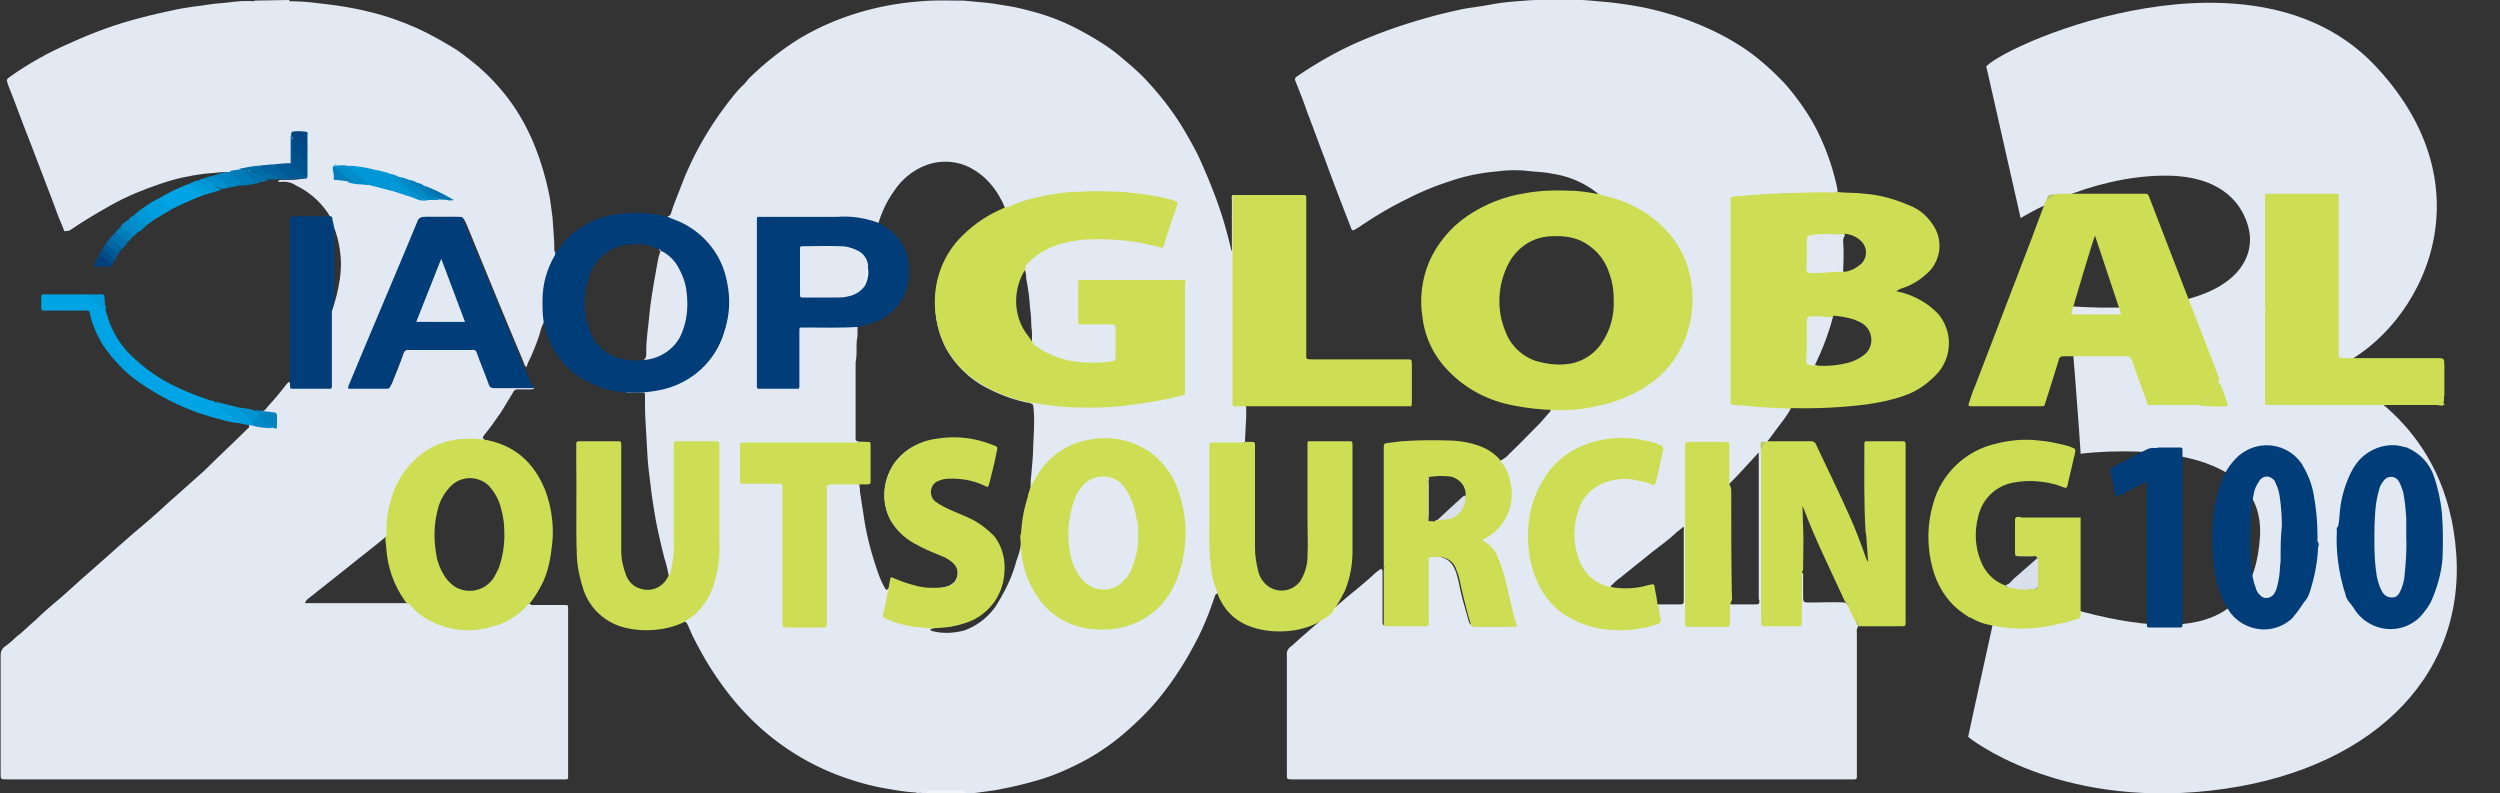
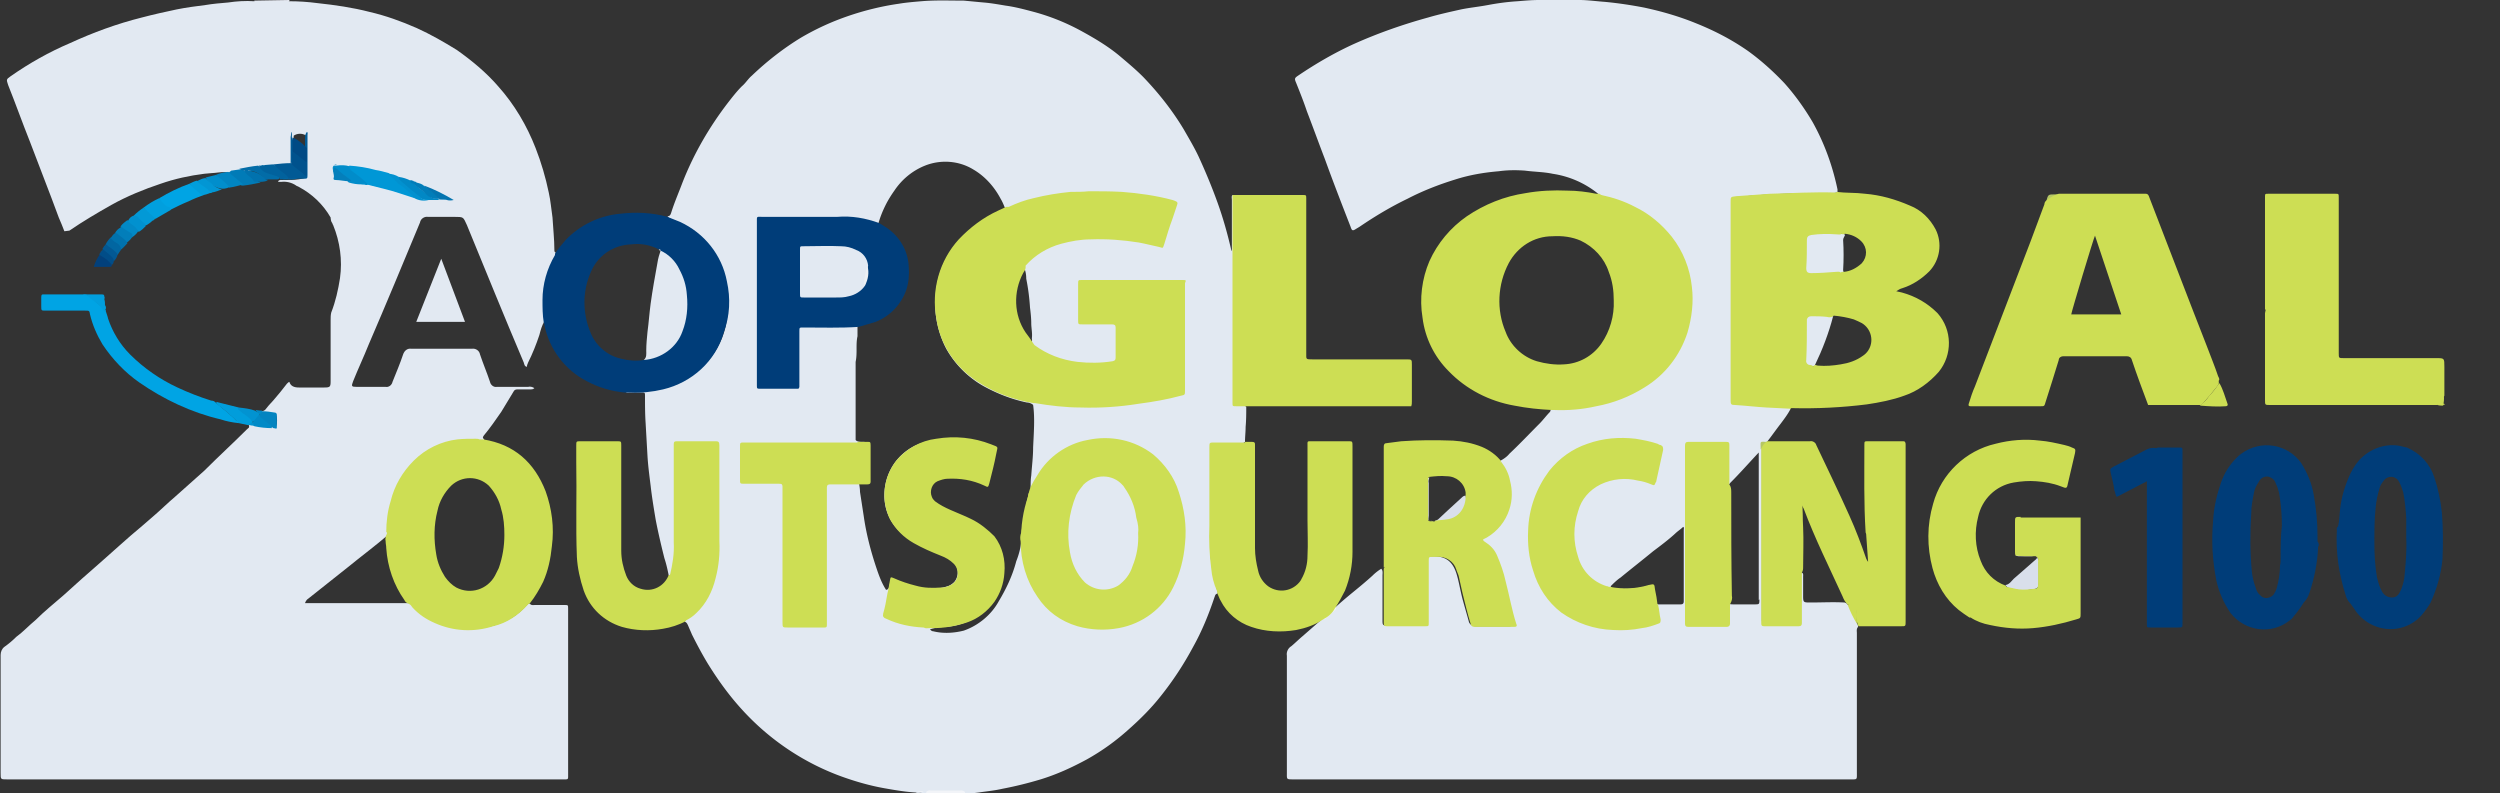
<svg xmlns="http://www.w3.org/2000/svg" version="1.1" id="Layer_1" x="0" y="0" viewBox="0 0 400 126.9" style="enable-background:new 0 0 400 126.9" xml:space="preserve">
  <rect x="0" y="0" width="400" height="126.9" fill="#333333" stroke="none" />
  <style>.st0{fill:#e2e9f2}.st1{fill:#f2f4f8}.st3{fill:#003d79}.st4{fill:#00a4e4}.st6{fill:#019fde}.st9{fill:#026ca7}.st14{fill:#0293d1}.st17{fill:#019edc}.st19{fill:#0289c6}.st23{fill:#025893}.st25{fill:#018ac7}.st26{fill:#d9dfeb}.st28{fill:#cdde54}.st31{fill:#0097d6}.st32{fill:#015a95}.st36{fill:#0188c5}.st39{fill:#017db9}.st40{fill:#047fbb}</style>
  <switch>
    <g>
-       <path class="st0" d="m317.8 10.6 5.5 24.3s10.7-6.8 23.2-6.8 13.5 8.8 13.5 10 .7 12.9-28.9 10.9c1.6 19.6 1.8 23.6 1.8 23.6s29.7-3.9 28.7 13.2-15.6 17.4-41.4 7.9c-4.2 19-5.3 24.2-5.3 24.2s13.9 11.4 38.8 8.6 40.7-17.6 39.3-37.9c-1.4-20.4-16.5-27.5-20.5-29.3 13.6-4.9 27.1-27.8 7.7-48.6-19.3-20.8-58.2-4.2-62.4-.1z" />
      <path class="st0" d="M297.1 99.7c-.2-.5-.4-.9-.6-1.4-.2-.7-.6-1.3-1.1-1.8-.1 0-.2-.1-.3-.1-1.8-.1-3.6 0-5.4 0-1.2 0-1.2 0-1.2-1.2v-2.9c0-.3.1-.7-.4-.7-.2.2-.2.5-.2.8v6.7c0 .6-.2.9-.8.9h-4.4c-.5 0-.8-.2-.8-.8V72.1c0-.6-.2-1.2.7-1.3.1 0 .1-.1.2-.2.7-.9 1.4-1.9 2.1-2.8.6-.8 1.2-1.6 1.6-2.4-.2-.3-.5-.3-.9-.3-2.5-.1-4.9-.2-7.4-.5-.9-.1-1-.2-1-1.1v-31c0-.9.1-1 1-1 4.7-.5 9.5-.6 14.3-.6.5.1.9 0 1.4-.1l.1-.1v-.4c-.8-3.8-2.1-7.4-4-10.8-1.3-2.2-2.8-4.3-4.5-6.2-1.8-1.9-3.8-3.7-5.9-5.2-2.6-1.8-5.3-3.2-8.3-4.4-2.7-1.1-5.5-1.9-8.3-2.5-2.1-.4-4.1-.7-6.2-.9-1.4-.1-2.8-.3-4.1-.3h-6.4c-1.2 0-2.3.1-3.5.2-1.6.1-3.1.3-4.7.6s-2.8.4-4.3.7c-1.8.4-3.6.8-5.3 1.3-4 1.1-8 2.5-11.8 4.2-3.1 1.4-6.2 3.2-9 5.1-.6.4-.6.5-.3 1.2.6 1.5 1.2 3 1.7 4.5 1 2.6 1.9 5.1 2.9 7.7 1.3 3.6 2.7 7.2 4.1 10.8.2.6.3.7.9.3l.5-.3c2.5-1.7 5-3.2 7.7-4.5 2.5-1.3 5.1-2.3 7.7-3.1 2.2-.7 4.5-1.1 6.9-1.3 1.4-.2 2.8-.2 4.2-.1 1.5.2 3 .2 4.4.5 2.7.4 5.2 1.5 7.3 3.2.1.2.2.3.4.3 2.2.5 4.3 1.3 6.3 2.4 3.8 2.2 6.6 5.8 7.6 10.1.7 3 .6 6.1-.3 9-.7 2.6-2.1 4.9-4.1 6.8-2.8 2.5-6.2 4.3-9.9 5-2.4.5-4.9.8-7.3.8-.1 0-.2.1-.3.2 0 .1-.1.3-.1.3-.6.6-1.1 1.3-1.7 1.9-1.6 1.6-3.1 3.2-4.8 4.8-.4.5-1 .9-1.6 1.2-.1 0-.1.1-.1.2.1.2.2.5.4.7 1.5 3 1.6 6.1-.3 9-.7.9-1.5 1.7-2.5 2.3-.6.4-.6.6-.1 1 1.4 1.1 2.4 2.7 2.7 4.4.8 2.7 1.3 5.4 2.1 8 .1.5 0 .8-.6.8h-5.4c-.5 0-1-.3-1.1-.8-.3-1.1-.6-2.1-.9-3.2-.4-1.4-.6-2.8-1-4.2-.6-2.1-1.7-3-3.8-3-1.3 0-1.4.1-1.4 1.3v8.9c0 .8-.1.9-.9.9h-4.9c-.9 0-.9-.1-.9-.9v-7.1c0-.4.1-.8-.2-1.1-.5.3-1 .7-1.4 1.1-1.1 1-2.2 1.9-3.3 2.8s-1.9 1.6-2.8 2.4c-.8.4-1.4 1-1.9 1.7l-3.2 2.8c-.6.5-1.2 1.1-1.8 1.6-.5.3-.8.9-.7 1.5v18.7c0 1.1-.1 1.1 1 1.1H296c1.2 0 1.1.1 1.1-1.1v-22.3c0-.3-.1-.7.2-1 0-.2-.1-.4-.2-.6zm-27.7-3.8v.3c0 .4-.2.5-.5.5h-3.7c-.5-.6-.4-1.4-.5-2.1-.2-1-.2-1.1-1.2-.8-1.6.4-3.2.5-4.8.4-.4 0-.8 0-1-.4.5-.5 1-1 1.6-1.4 1.7-1.4 3.5-2.8 5.2-4.2 1.2-.9 2.4-1.8 3.5-2.8.4-.4.9-.7 1.3-1.1.2.1.1.3.1.5v11.1zm12.1 0c0 .8 0 .8-.8.8h-3.3c-.3 0-.5 0-.8-.1v-19c.1-.2.2-.3.3-.4 1.5-1.5 2.9-3.1 4.5-4.8V96l.1-.1zM199.4 65.1c-.2-.2-.5-.3-.8-.2-1.1-.1-1.1-.1-1.1-1.2V32.1c0-.3 0-.7-.3-.9-.2.2-.1.5-.1.8v8.2c0-.1-.1-.1-.1-.2-.6-2.6-1.3-5.1-2.2-7.6-.9-2.5-1.9-4.9-3-7.3-.7-1.5-1.6-3-2.4-4.4-1.8-3-4-5.8-6.5-8.4-1.2-1.2-2.4-2.2-3.7-3.3-1.9-1.6-4.1-2.9-6.3-4.1-2.4-1.3-4.9-2.3-7.5-3-1.5-.4-3-.8-4.5-1-1.2-.2-2.3-.4-3.5-.5-1.1-.1-2.1-.2-3.2-.3-2.3 0-4.5-.1-6.8.1-1.2.1-2.4.2-3.6.4-2.8.4-5.6 1.1-8.2 2-2.6.9-5 2-7.4 3.4-2.8 1.7-5.5 3.8-7.9 6.1-.6.5-1 1.2-1.6 1.7-.8.8-1.5 1.7-2.2 2.6-3 3.9-5.5 8.2-7.3 12.8-.6 1.6-1.3 3.2-1.8 4.8-.1.3-.2.6-.6.6.3.5.9.5 1.4.8 3.3 1.3 5.9 3.9 7.2 7.2 1.1 2.7 1.4 5.7.9 8.5-.6 4.6-3.7 8.4-7.9 10.2-2.2.9-4.6 1.3-7 1.2-.4 0-.9-.2-1.3.2.2.2.5.1.7.1h1.8c.6 0 .6 0 .6.6 0 1.4 0 2.8.1 4.3.1 1.8.2 3.5.3 5.3.1 1.6.3 3.1.5 4.7.2 1.8.5 3.6.8 5.4.4 2.1.9 4.2 1.4 6.2.3.9.5 1.8.7 2.8.1 0 .2 0 .3-.1.5-1.1.8-2.4.7-3.6V72c0-1 .1-1.1 1-1.1h5c.6 0 .8.2.8.8-.1 6 .2 12-.2 18.1-.1 2.6-1 5.2-2.6 7.3-.7.8-1.5 1.5-2.3 2.1-.1.1-.1.2-.1.3.3.1.4.4.5.6.2.5.4.9.6 1.4.8 1.6 1.6 3.1 2.5 4.6 1.6 2.6 3.4 5.1 5.4 7.3 4.5 5 10.2 8.8 16.5 11 2 .7 4.1 1.3 6.3 1.7 1.7.3 3.4.6 5.1.7.4.2.9-.1 1.2.2h6.5c.8 0 1.6-.1 2.4-.2 1.3-.2 2.5-.3 3.8-.6 2.1-.4 4.1-.9 6.1-1.5 2.6-.8 5-1.9 7.4-3.2 2.5-1.4 4.7-3 6.8-4.9 1.8-1.6 3.5-3.3 5-5.2 2-2.5 3.7-5.1 5.2-7.9 1.4-2.5 2.5-5.2 3.4-7.9.1-.2.1-.5.4-.6s.1-.4 0-.7c-.8-2.6-1.1-5.2-1.1-7.9V71.8c0-.7.2-.8.8-.8h3.6c.4 0 .7 0 1.1-.2l.1-.1c0-.8.1-1.6.1-2.4.1-1.1.1-2.2.1-3.2zm-36.2-21.5c.1-.3.4-.6.6-.9.3.6.4 1.3.4 1.9.3 1.5.5 3 .6 4.6.1.8.2 1.7.2 2.5s.2 1.6.1 2.4c0 .3.1.5-.1.7-1.4-1.2-2.4-2.9-2.7-4.8-.4-2.1-.1-4.4.9-6.4zm2.1 28c0 1.5-.2 3-.3 4.5-.1.6-.1 1.3-.1 1.9.2.3 0 .5 0 .7-.8 2.2-1.3 4.6-1.3 7 0 .3 0 .6-.2.9-.1 1.1-.4 2.2-.8 3.2-.6 2.3-1.6 4.4-2.8 6.4-1.2 2.2-3.3 3.9-5.6 4.7-1.6.4-3.3.5-4.9.1-.2 0-.3-.1-.5-.3.9-.3 1.8-.4 2.6-.4 2.5-.2 4.9-1.3 6.7-3 3.3-3.5 3.4-10-1.3-13.2-1.5-.9-3.2-1.7-4.9-2.4-.8-.3-1.6-.7-2.3-1.2-.8-.5-1.2-1.4-1-2.3.2-.8.9-1.5 1.7-1.6 1.8-.4 3.6-.3 5.3.2.6.1 1.1.3 1.6.6.4.2.6.1.7-.4.4-1.6.8-3.2 1.1-4.8.1-.5-.2-.7-.6-.9-1.5-.6-3.1-1-4.7-1.1-2.3-.2-4.6.1-6.8.9-3.2 1.3-5.3 4.4-5.4 7.9-.1 2.9 1.3 5.5 3.8 7.1 1.4.9 2.9 1.7 4.5 2.2 1 .3 1.9.8 2.6 1.5 1 .8 1.1 2.3.3 3.3-.3.3-.7.6-1.1.7-1.5.5-3 .5-4.5.2-1.3-.3-2.5-.7-3.7-1.2-.8-.3-.8-.3-1 .5-.1.4-.1.8-.4 1s-.3-.1-.4-.2c-.6-1-1-2.1-1.4-3.3-.9-2.7-1.6-5.4-2-8.2l-.6-3.9c0-.5-.1-1.1-.2-1.6l.1-.1h.1c1.3-.3 1.3-.3 1.3-1.7v-3.7c0-.8-.1-.9-.9-.9-.3 0-.7 0-1-.2l-.1-.1V57.9c.3-1.4 0-2.8.3-4.1v-1.5c.1-.4.5-.3.8-.4 1.5-.3 2.9-.9 4.1-1.8 1.4-1.1 2.4-2.7 2.7-4.5.4-1.7.2-3.5-.4-5.2-.6-1.6-1.8-3-3.3-3.9-.3-.1-.6-.2-.6-.6.3-1.1.7-2.1 1.2-3.1.4-.8.9-1.6 1.4-2.3 1.2-1.8 2.9-3.2 4.9-4 2.5-1 5.4-.8 7.7.6 1.9 1.1 3.4 2.8 4.4 4.7.3.5.5 1 .7 1.5-.1.4-.5.4-.8.6-2.2.9-4.2 2.2-5.9 3.9a14.2 14.2 0 0 0-4.3 8.6c-.5 3.2.1 6.5 1.6 9.4 1.4 2.5 3.5 4.6 6 6 2.2 1.2 4.5 2.1 6.9 2.6.3 0 .6.1.9.3l.1.1c.3 2.1.1 4.5 0 6.8z" />
      <path class="st1" d="M154.4 126.7v.2h-6.2v-.2c.2-.2.5-.3.8-.2h4.6c.2-.1.5 0 .8.2z" />
      <path d="M46.3 0v.2c-.2.2-.5.3-.8.3h-4c-.3 0-.6 0-.8-.2V.1l5.6-.1z" style="fill:#e5e9f2" />
      <path class="st0" d="M40.7.2h5.6c1.5 0 3 .1 4.5.3 2.8.3 5.6.7 8.3 1.4 2.6.6 5.1 1.5 7.6 2.6 2.2 1 4.3 2.2 6.4 3.5 2.4 1.7 4.7 3.6 6.6 5.8 2.6 2.9 4.6 6.3 6 9.9.9 2.3 1.6 4.7 2.1 7.1.3 1.3.4 2.7.6 4 .1 1.8.3 3.5.3 5.2 0 .2 0 .3.2.4.1.4-.1.7-.2.9-1.4 2.9-1.9 6-1.5 9.2 0 .3.1.6-.1.9-.4.7-.6 1.4-.8 2.2-.5 1.5-1.1 3-1.8 4.4-.1.2-.2.5-.2.7-.4-.1-.4-.4-.5-.7-3.1-7.3-6.1-14.7-9.1-22-.6-1.3-.5-1.3-2-1.3h-4.2c-.6-.1-1.2.3-1.3.9-2.7 6.5-5.4 13-8.2 19.5-.8 2-1.7 3.9-2.5 5.9-.3.8-.3.9.6.9h4.6c.5.1 1-.3 1.1-.8.6-1.5 1.2-2.9 1.7-4.4.2-.6.7-1 1.3-.9h9.7c.6-.1 1.2.3 1.3.9.5 1.5 1.1 2.9 1.6 4.4.1.5.6.9 1.1.8h5c.3-.1.7 0 1 .2-.2.2-.4.2-.6.2h-2.1c-.3 0-.5.1-.6.3-.7 1.1-1.3 2.2-2 3.3-.9 1.3-1.8 2.6-2.8 3.8-.2.3-.2.4.1.6-.1.2-.3.2-.4.2-4.9-.7-9.8 1.7-12.3 6-1.3 2.2-2.1 4.8-2.2 7.3 0 .5-.1.9-.2 1.4 0 .1-.1.2-.1.2-2.2 1.9-4.5 3.6-6.7 5.4-2.1 1.7-4.2 3.3-6.3 5-.2.1-.4.4-.5.7h16.9c.2 0 .3.1.4.2 1.7 2 4.1 3.3 6.7 3.7 3 .5 6.1.1 8.8-1.4 1.1-.6 2-1.4 2.8-2.3.1-.1.3-.2.4-.1.2.3.5.2.8.2h4.7c.6 0 .6 0 .6.6v26.4c0 1 .1.9-.9.9H1.1c-1 0-1 0-1-1v-18.9c0-.5.2-1 .6-1.3.7-.5 1.3-1 1.9-1.6 1.1-.8 2-1.8 3.1-2.7 1.4-1.4 2.9-2.6 4.4-3.9l3-2.7c1-.9 2.2-1.9 3.3-2.9l2.7-2.4c1.2-1.1 2.4-2.1 3.7-3.2.5-.4 1-.9 1.5-1.3 1.3-1.1 2.5-2.3 3.8-3.4l4.6-4.1.1-.1c2.2-2.2 4.5-4.3 6.7-6.5.2-.2.5-.3.3-.6.1-.1.2-.2.3-.2.3 0 .6.1.9.1.9.1 1.7.2 2.6.3.5.1.6-.1.7-.5.1-1.5 0-1.6-1.5-1.7h-.4c-.3-.1-.4-.1-.4-.1-.1 0-.1-.1-.1-.2.2 0 .3-.1.5-.2.4-.5.8-1 1.3-1.5.8-.9 1.5-1.8 2.2-2.7.1-.1.3-.3.4-.3.2.7.8.9 1.5.9h4.1c.9 0 1-.1 1-1v-9.8c0-.4 0-.8.1-1.2.7-1.8 1.1-3.6 1.4-5.5.4-2.9 0-5.8-1.1-8.5-.1-.1-.1-.3-.2-.4s-.2-.5-.2-.8c-1.2-2.1-3-3.8-5.1-4.9-.1-.1-.3-.1-.4-.2-.7-.5-1.6-.7-2.4-.6h-.5c0-.2.2-.3.4-.3h.7c.7 0 1.4 0 2.1-.1 1.4-.2 1.4-.2 1.4-1.7v-4.5c0-.3 0-.6-.1-.8-.6-.4-1.4-.4-2 0-.1 1.1-.2 2.3-.1 3.5.1.4 0 .8-.2 1.2-.9.3-1.8.4-2.7.4-.5 0-1 .2-1.5.1-.2 0-.4 0-.6.1-.2 0-.3.1-.5.1-1 .1-1.9.3-2.8.5-.5 0-1 .4-1.5.1-.7-.2-1.5-.2-2.2-.1-.7.1-1.4.1-2.2.2-2.4.3-4.7.8-7 1.6-2.7.9-5.4 2-7.9 3.4-2.3 1.3-4.5 2.6-6.7 4.1l-.8.1c-.3-.8-.6-1.5-.9-2.2-1.5-4.1-3.1-8.1-4.6-12.1-1.2-3-2.3-6.1-3.5-9.1-.3-.9-.3-.9.4-1.4 3-2.1 6.2-3.9 9.5-5.3 3.7-1.7 7.5-3.1 11.5-4.1 1.9-.5 3.7-.9 5.6-1.3 1.5-.3 3-.5 4.6-.7 1.2-.2 2.4-.3 3.6-.4 1.3-.2 2.8-.3 4.2-.2z" />
-       <path class="st3" d="M85.4 62.1H79c-.4 0-.7-.2-.8-.6-.6-1.7-1.3-3.3-1.9-5-.1-.4-.4-.6-.8-.5H65.3c-.4-.1-.8.2-.8.6-.6 1.7-1.3 3.4-2 5.1-.1.3-.2.5-.6.5h-6.1s-.1 0-.1-.1c0-.3.1-.5.2-.7 3.6-8.7 7.3-17.3 10.9-26 .1-.4.5-.7 1-.7h5.4c.8 0 .7-.1 1 .7l9 21.8c.2.6.5 1.2.8 1.8l1 2.5c.2.1.3.3.4.6zM53.1 49.7V61.9c0 .1-.1.3-.2.3H47c-.6 0-.6 0-.6-.6v-26c0-1.1-.1-.9 1-1h5.5c.4.1.2.4.3.6.2.7.3 1.4.3 2.1v10.3c-.1.7-.2 1.4-.4 2.1z" />
      <path class="st4" d="M38.2 67.7c-1-.1-2-.3-2.9-.6-4.7-1.1-9.1-3.2-13-5.9-2.3-1.6-4.3-3.7-5.9-6.1-.9-1.5-1.6-3.1-2-4.8-.1-.6-.1-.6-.8-.6H7.3c-.7 0-.7 0-.7-.7v-1.4c0-.5.1-.5.4-.5H13.3c.6 0 1.1.2 1.5.7.7.6 1.4 1.2 2.1 1.9.1.4.3.8.4 1.3.7 2.1 1.9 4.1 3.5 5.7 2.2 2.2 4.8 4 7.6 5.3 1.7.8 3.5 1.5 5.4 2.1.3 0 .5.1.7.3 1.1 1 2.3 1.8 3.3 2.9.3 0 .5.1.4.4zM32.6 31.2c-.8.3-1.6.6-2.4 1-1 .4-2 .9-3 1.4-.1-.3-.4-.3-.6-.4-.6-.3-1-.8-1.1-1.5 1.5-.9 3.1-1.7 4.8-2.3.8.5 1.6 1.1 2.3 1.8z" />
      <path d="M38.2 67.7c-1-1-2.1-2-3.2-2.8-.2-.2-.4-.3-.4-.6l3.6.9c.1.4.5.7.9.9.5.3 1 .7 1.3 1.3v.2c-.1.2-.3.3-.5.4h-.3c-.5-.1-.9-.2-1.4-.3z" style="fill:#019ddb" />
      <path class="st6" d="M25.5 31.7c.2.4.5.7.8 1 .2.2.4.4.7.4.3 0 .3.2.3.5L24.9 35c-.8-.3-1.5-.9-1.9-1.8.8-.6 1.6-1.1 2.5-1.5z" />
      <path d="m37 27.3 1.4-.2c.3.1.6 0 .8.3.7.8 1.5 1.4 2.5 1.8-.9.2-1.9.4-2.8.5-.2 0-.4 0-.5-.2-.5-.5-1-.9-1.6-1.3-.2-.1-.3-.3-.3-.5l.5-.4z" style="fill:#017bb7" />
      <path d="m36.5 27.5 2.4 2c-.7.2-1.4.4-2.1.5 0 0-.1.1-.1 0-.8-.6-1.6-1.2-2.2-2 .6-.3 1.3-.4 2-.5z" style="fill:#0185c2" />
      <path class="st9" d="M39.1 27.3c-.3 0-.6-.1-.8-.3 1-.2 2-.4 3-.5.8.7 1.8 1.2 2.9 1.4.3.1.7.2.5.7l-.3.1h-1.5c-.4.2-.7-.1-.9-.4-.6-.6-1.4-1-2.3-1-.1.2-.4.1-.6 0z" />
      <path d="M23 33.2c.6.6 1.2 1.2 1.9 1.8-.1 0-.1.1-.2.1-.1.1-.2.1-.3.2-.3.3-.7.6-1.1.8-.7-.5-1.2-1.2-1.9-1.6.5-.5 1-.9 1.6-1.3z" style="fill:#0299d6" />
      <path d="M34.5 28c.6.4 1.2.9 1.7 1.4.2.2.4.4.6.5-.4.2-.8.3-1.2.3-1.1-.1-2.2-.8-2.7-1.8.5-.1 1.1-.3 1.6-.4z" style="fill:#018ecc" />
      <path d="M16.9 49.7c-.1.1-.2.2-.3 0-.6-1-1.7-1.5-2.5-2.3-.2-.3-.6 0-.8-.3h3c.4 0 .4.2.4.5v.3c.1.3.1.7.1 1 .1.2 0 .5.1.7.1 0 .1 0 0 .1z" style="fill:#019edd" />
      <path d="M32.9 28.5c.4.4.7.7 1.1 1 .4.4 1 .7 1.5.8-.5.2-1 .4-1.6.5-.1.1-.3.1-.5.1-.7-.6-1.6-.9-2-1.9l.3-.1.2-.1c.4-.2.7-.3 1-.3z" style="fill:#0296d4" />
      <path class="st14" d="M40.4 67.5c-.4-.6-1-1-1.6-1.4-.2-.2-.5-.4-.7-.6-.1-.1 0-.2.1-.3.9.1 1.8.2 2.6.5.2.2.6.2.7.5v.2c-.3.4-.5 1-1.1 1.1z" />
      <path d="M21.4 34.5c.3 0 .7.1.8.4l.6.6c.3.1.5.4.5.7-.3.3-.7.7-1.1.9-.5-.4-1-.8-1.5-1.3-.2-.1-.3-.3-.2-.5.2-.4.5-.7.9-.8z" style="fill:#0191cf" />
      <path d="M18.4 37.3c.2-.4.5-.7.9-.9l.1-.2c.8 0 1.2.7 1.8 1.1.3.2 0 .5-.1.7-.2.3-.5.6-.8.8-.7-.4-1.3-1-1.9-1.5z" style="fill:#027eba" />
      <path class="st17" d="M31.5 28.9c.3.5.8.7 1.2 1 .2.2.5.3.7.6s.4.1.6.2c-.4.2-.9.4-1.4.5-.4.1-.6-.3-.9-.5-.5-.4-1-.8-1.4-1.3.4-.2.8-.4 1.2-.5z" />
      <path d="M39.1 27.3c.4 0 .8 0 1.2.1.9.2 1.6.6 2.2 1.3.1.1.2.2.4.2-.4.1-.8.2-1.3.2-.3-.1-.8.1-1-.1-.3-.7-1.2-.9-1.5-1.7z" style="fill:#0172ae" />
      <path class="st19" d="M21.1 38c.1-.3.2-.6-.3-.8-.5-.3-1-.6-1.5-1 .3-.4.7-.7 1.1-1 .2.5.8.7 1.2 1.1.2.2.4.4.5.7-.2.4-.6.7-1 1z" />
      <path d="M17.9 42.4c0 .3-.2.3-.4.3H15c.2-.7.5-1.3.9-1.9.9.2 1.6.8 2 1.6z" style="fill:#02407b" />
      <path d="M16.9 39.1c.2-.4.5-.8.8-1.1.6.2 1.2.7 1.6 1.2.2.2.2.5.1.7l-.6.9c-.7-.5-1.3-1.1-1.9-1.7z" style="fill:#0266a1" />
      <path d="M19.4 39.9c-.1-.4-.3-.8-.7-1-.4-.2-.7-.5-1-.8.2-.3.4-.6.7-.8.1 0 .3 0 .4.1.5.5 1.2.8 1.6 1.5-.3.3-.6.7-1 1z" style="fill:#0172ad" />
      <path class="st23" d="M16.9 39.1c.6.4 1.2.8 1.7 1.3.1.1.2.2.2.4-.1.4-.3.7-.6 1-.4-.5-.8-.9-1.3-1.3-.2-.2-.4-.4-.5-.7.1-.2.3-.5.5-.7z" />
      <path d="M16.5 39.9c.5.4 1 .8 1.4 1.2.2.2.3.4.3.7 0 .2-.1.4-.3.6-.5-.7-1.2-1.2-2-1.6 0-.2.1-.4.3-.5.1-.1.1-.2.2-.3-.1 0 .1 0 .1-.1z" style="fill:#014d88" />
      <path class="st25" d="M41.5 66.3c-.1-.3-.5-.4-.6-.7l.8.1c.1 0 .2 0 .3.1 0 .4-.2.5-.5.5z" />
      <path class="st1" d="M146.6 126.6c.4.1.9-.2 1.2.2-.4-.2-.8 0-1.2-.2z" />
      <path class="st4" d="M16.9 49.5c-.2-.2-.1-.5-.1-.7.1.2.2.5.1.7z" />
      <path class="st6" d="M24.4 35.3c0-.2.2-.2.3-.2-.1.1-.2.2-.3.2z" />
-       <path class="st4" d="M16.7 47.8c-.1-.1-.1-.2 0-.3v.3z" />
+       <path class="st4" d="M16.7 47.8c-.1-.1-.1-.2 0-.3v.3" />
      <path class="st23" d="M16.3 40.1c0 .1-.1.2-.2.3 0-.2.1-.3.2-.3z" />
      <path class="st14" d="M42 65.8c-.1 0-.2 0-.3-.1l.3.1z" />
      <path class="st6" d="m24.7 35.1.2-.1s-.1.1-.2.1z" />
      <path class="st17" d="m32 28.8-.2.1c.1-.1.1-.1.2-.1z" />
      <path class="st19" d="m19.4 36.2-.1.2c0-.2 0-.2.1-.2z" />
      <path class="st23" d="M16.4 39.9c0 .1 0 .1-.1.2 0-.1.1-.2.1-.2z" />
      <path class="st3" d="M345.6 71.6h3c.6 0 .6 0 .6.6v27.5c0 .7 0 .7-.7.7h-4.4c-.6 0-.6 0-.6-.6V77l-4.8 2.5c-.3-.3-.2-.7-.4-1-.1-1-.4-2-.6-2.9-.1-.6-.1-.6.4-.9 1.7-.9 3.5-1.8 5.2-2.7.5-.3 1.1-.4 1.7-.3.2-.1.4-.1.6-.1z" />
      <path class="st26" d="M322.5 88.8h3c.4 0 .5.1.5.5.2.2.3.5.2.7v3.2c0 .8-.2 1-1 1.1-1.1.2-2.2.2-3.3-.1-.4 0-.7-.2-1-.5v-.1c.6-.1.9-.6 1.3-1 1-.9 2.1-1.8 3.2-2.8.2-.2.6-.4.5-.7s-.6-.1-.9-.1h-1.9c-.2 0-.4 0-.6-.2z" />
      <path d="M211.8 98.9c.7-.6 1.3-1.2 1.9-1.8 0 .1 0 .2.1.3-.6.6-1.2 1.2-1.9 1.7l-.1-.2z" style="fill:#f5f8f3" />
      <path class="st28" d="M352 64.9c.6-.5 1.1-1 1.5-1.6.6-.6 1.1-1.3 1.6-2 .6 1 .9 2.2 1.3 3.3.1.2 0 .4-.3.4-1.3.1-2.7 0-4.1-.1z" />
      <path d="M329.4 31.1c-.6.5-1.3.9-2 1.1.3-1.1.3-1.1 1.4-1.1h.6z" style="fill:#b6c866" />
      <path d="M390.9 64.9c-.3 0-.6 0-.9-.1.2-.6.6-1.1 1-1.5.1.6 0 1.1-.1 1.6z" style="fill:#cbdd55" />
      <path class="st31" d="M66.3 31.7c-1.6-.5-3.2-1.1-4.9-1.5l-2.8-.7c-.7-.8-1.6-1.3-2.3-2-.3-.3-.7-.5-.4-1 1.4.1 2.8.3 4.2.7.7.1 1.4.3 2.1.5 1.4 1 2.7 2.2 3.9 3.3.1.2.3.4.2.7z" />
      <path class="st32" d="M49.1 21.1c.2.1.1.3.1.5v6.3c0 .7 0 .7-.7.7h-.9c-.4.1-.8.1-1.3.1-.9-.8-2-1.3-2.5-2.4.9-.1 1.8-.2 2.8-.2h.1l2.1 1.8c.1-.7.1-1.4 0-2.1V22c0-.4.1-.6.3-.9z" />
      <path d="M55.9 26.6c0 .5.3.7.6.9.8.6 1.6 1.2 2.3 1.9.2.2-.1.1-.1.2h-.2c-.2-.2-.5 0-.7-.1-.7 0-1.3-.1-2-.3-.7-.7-1.4-1.4-2.2-2-.1-.1-.1.3-.3.3 0-.4-.2-.7.1-1h.4c.8-.1 1.4-.1 2.1.1z" style="fill:#018cca" />
      <path d="M43.8 26.3c.5.5 1 1 1.6 1.4.3.3.7.5.8.9-.2.2-.5 0-.8.1h-.6c0-.3-.2-.4-.5-.5-.4-.1-.9-.3-1.3-.4-.7-.2-1.3-.6-1.6-1.3h.5c.1-.1.3 0 .5-.1.3 0 .9-.1 1.4-.1z" style="fill:#01629d" />
      <path d="M41.5 66.3c.2-.1.4-.3.5-.5.6 0 1.3.1 1.9.2.3 0 .4.2.4.4v1.7c0 .6 0 .5-.5.4-.1 0-.1 0-.2-.1-.5-.5-1.1-.9-1.7-1.4-.3-.1-.6-.3-.4-.7z" style="fill:#0384c0" />
      <path class="st36" d="M63.8 28.3c.7.1 1.3.3 1.9.6 1 1 2.1 1.7 3.2 2.6.3.3.7.2 1.1.3.1 0 .1 0 .2.1v.1h-1.6c-1.3.1-2-.8-2.9-1.5-.6-.5-1.2-1-1.8-1.6-.1-.2-.5-.4-.1-.6z" />
      <path d="M63.8 28.3c-.1.4.3.6.5.8 1 .9 2 1.7 3 2.5.2.2.4.3.6.3.2 0 .5-.1.7.1-.8.2-1.6.1-2.3-.3-.7-.8-1.5-1.6-2.4-2.2-.1 0-.2-.1-.2-.1-.4-.6-1.1-1-1.6-1.6.6 0 1.2.2 1.7.5z" style="fill:#0291cf" />
-       <path d="M49.1 21.1v2.6h-.2c-.8-.6-1.5-1.2-2.2-1.8v-.8c.8-.2 1.6-.1 2.4 0z" style="fill:#054580" />
      <path class="st39" d="M70.2 31.8c-.8.1-1.6-.2-2.1-.8-.6-.6-1.3-1-2-1.6-.2-.1-.6-.2-.4-.6l.3.1.2.1.3.1c.1 0 .1 0 .1.1.4.1.9.2 1.2.5.7.4 1.3.9 1.9 1.4.2.2.6.3.5.7z" />
      <path class="st40" d="M53.3 27.3c.2-.1 0-.4.2-.5.2.1.4.2.5.3.6.6 1.3 1.1 2 1.6.3.2.1.3-.1.3-.8 0-1.5-.2-2.2-.2-.3 0-.4-.1-.3-.4s-.1-.7-.1-1.1z" />
      <path class="st25" d="M41.5 66.3c0 .3.2.5.4.6.5.3.8.7 1.3 1 .2.1.3.3.3.6-.9 0-1.9-.1-2.8-.3-.2-.2-.5-.2-.3-.6l1.1-1.3z" />
      <path d="M70.2 31.8c-.5-.6-1.1-1.1-1.7-1.5-.2-.2-.5-.4-.6-.6 1.6.6 3.2 1.4 4.7 2.3-.4.1-.8.1-1.1 0-.5-.2-.9 0-1.3-.2z" style="fill:#0474af" />
      <path class="st32" d="M46.7 21.1v.9c.4.7.2 1.4.2 2.2v1.2c0 .4 0 .6-.4.7v-4.2c.1-.3 0-.6.2-.8z" />
      <path class="st9" d="M45.3 28.7c.2-.2.5-.1.8-.1h1.5c-.8.1-1.5.1-2.3.1z" />
      <path class="st14" d="M40.4 67.5c0 .3.2.4.3.6-.3 0-.5 0-.8-.1.1-.2.3-.4.5-.5z" />
      <path class="st39" d="M70.2 31.8c.4.1.8-.1 1.2.1h-1.2v-.1z" />
      <path class="st31" d="M57.9 29.4c.2 0 .5-.1.7.1-.3 0-.5 0-.7-.1z" />
      <path class="st9" d="M42.2 26.5c-.1.1-.3.1-.5.1.2-.2.4-.2.5-.1z" />
      <path class="st40" d="M53.9 26.3c-.1.1-.3.1-.4 0h.4z" />
      <path class="st36" d="m66.2 29-.2-.1c.1 0 .1 0 .2.1zM66.6 29.2c-.1 0-.1 0-.1-.1.1 0 .1 0 .1.1z" />
      <path class="st3" d="m140.7 35.7.8.5c2.3 1.4 3.8 3.8 3.9 6.5.1 1.2 0 2.5-.4 3.7-.8 2.3-2.6 4.2-4.9 5.1-.9.3-1.8.5-2.7.8-3 .2-5.9.1-8.9.1-.6 0-.6 0-.6.6v8.9c0 .1-.1.3-.2.3h-6c-.6 0-.6 0-.6-.6v-26c0-1.1-.1-.9 1-.9h11.8c2.4-.2 4.6.2 6.8 1z" />
      <path d="M164.8 78.6c-.1 1-.3 2.1-.4 3.1-.2 1.7-.6 3.3-.9 5h-.1c-.1-2.5.3-5 1.1-7.3 0-.3.1-.6.3-.8z" style="fill:#cddd5a" />
      <path class="st3" d="M116.3 45c-.8-4.2-3.6-7.7-7.5-9.5-.7-.3-1.3-.5-2-.8-2.5-.7-5.1-.8-7.6-.5-3.3.3-6.4 1.8-8.7 4.2-.6.7-1.2 1.4-1.7 2.2v.2c-1.3 2.2-2 4.7-2 7.2 0 1.2 0 2.4.2 3.6.1.1.1.3.1.4.8 3.9 3.3 7.2 6.8 9 1.9 1 3.9 1.6 6 1.8h.9c1.8.1 3.6-.1 5.3-.5 4.6-1.1 8.4-4.5 9.7-9.1 1-2.7 1.1-5.5.5-8.2zm-10.5-4c-.9 3.9-1.5 7.9-1.9 11.9l-.3 3.9c0 .4-.1.7-.6.8-1.2.2-2.4.1-3.6-.2-2.3-.5-4.2-2.2-5-4.4-1.2-3-1.2-6.4.1-9.4 1.1-2.7 3.6-4.4 6.5-4.5 1.5-.2 3.1.1 4.4.8.1.1.2.1.3.2.1.3.1.6.1.9z" />
      <path class="st0" d="M103 57.6c.5-.4.4-1 .4-1.5 0-1 .1-2 .2-3 .2-1.5.3-3 .5-4.5.3-2.2.7-4.4 1.1-6.6.1-.7.3-1.3.5-1.9 1.3.6 2.4 1.7 3 3 .7 1.3 1.1 2.6 1.2 4.1.2 2 0 4-.7 5.8-.9 2.6-3.4 4.4-6.2 4.6zM105.7 40.1c-.1 0-.2 0-.3-.2.2 0 .3 0 .3.2zM70.6 41.4l3.8 10.1h-7.8l4-10.1z" />
      <path class="st28" d="M295.6 96.7h1c.3 0 .5.2.5.5v2.6c-.6-1-1.1-2-1.5-3.1z" />
      <path d="M282.6 70.7c-.2.5-.5.9-.9 1.2v-.3c0-.9-.2-1 .9-.9z" style="fill:#b6c764" />
      <path class="st0" d="M294.6 43.8c-1.7.2-3.4.3-5.1.3-.7 0-.7 0-.7-.7v-5.3c0-.7 0-.6.7-.7 1.2-.2 2.5-.1 3.7-.1.5 0 1 .2 1.5.1.2 0 .4 0 .5.2-.1.3-.3.5-.3.8.1 1.6.1 3.2 0 4.8 0 .2.1.3.1.5-.1.1-.3.1-.4.1zM293.3 50.6c-.7 2.7-1.7 5.3-2.9 7.8.1.2.4.1.5.2h-.8c-.3-.1-.7 0-1-.1-.3 0-.4-.2-.4-.5v-6.7c0-.9 0-.9.8-.9 1.4 0 2.6.1 3.8.2z" />
      <path class="st26" d="M228.7 76.4c-.1.3-.2.6-.1.9v5.2c0 .3-.2.7.2.8.4.2.9.1 1.3-.2.5-.5 1-.9 1.5-1.4.8-.7 1.6-1.5 2.4-2.2.1-.1.3-.2.5-.2.3 1.3-.3 2.7-1.5 3.4-.8.5-1.8.7-2.7.7h-.8c-1.1-.1-1.1-.1-1.1-1.2v-5.4s-.1-.3.3-.4z" />
      <path class="st3" d="M370.8 86.6v-.8c0-2.2-.2-4.4-.6-6.6-.3-1.8-1-3.5-2-5.1-2.2-3.1-6.5-3.8-9.6-1.5-.3.2-.5.4-.8.7-1.1 1.1-1.9 2.4-2.4 3.8-.7 2-1.2 4.1-1.3 6.2-.3 3.2-.1 6.4.5 9.5.4 1.9 1.2 3.7 2.3 5.3 2.3 2.9 6.5 3.5 9.4 1.2.3-.2.5-.4.7-.7.6-.7 1.1-1.4 1.6-2.2.4-.4.7-.9.9-1.5.8-2.4 1.3-4.9 1.4-7.4.2-.3.1-.6-.1-.9zm-5.9 2.7c0 .4 0 .8-.1 1.2 0 1.2-.2 2.4-.5 3.5-.1.4-.3.8-.5 1.1-.5.6-1.4.8-2 .3l-.1-.1c-.4-.3-.7-.8-.8-1.3-.3-.8-.5-1.6-.6-2.5-.3-3.1-.3-6.3-.1-9.4 0-1 .2-2.1.4-3.1.1-.7.4-1.3.8-1.9.3-.7 1.2-1.1 1.9-.7.4.2.7.5.8.9.4.8.6 1.6.7 2.5.2 1.4.3 2.9.3 4.3-.2 1.7-.2 3.4-.2 5.2zM390.7 82c-.2-1.9-.6-3.8-1.2-5.6-.7-2.2-2.3-3.9-4.4-4.8l-.5-.1c-2.3-.7-4.8 0-6.6 1.6-.8.7-1.4 1.6-1.9 2.6-.9 1.9-1.5 3.9-1.7 5.9-.1.9-.1 1.8-.3 2.6-.2.2-.3.4-.2.6-.2 3.5.3 7 1.4 10.4.1.5.4 1 .8 1.4l.5.7c.6 1 1.5 1.9 2.6 2.5 2.7 1.5 6.1 1 8.2-1.3.6-.7 1.1-1.4 1.5-2.1 1-2.2 1.7-4.6 1.9-7 .1-2.5.1-4.9-.1-7.4zm-6 10.4c-.1.7-.3 1.4-.6 2.1-.3.6-.6 1.1-1.4 1.1-.7 0-1.3-.4-1.6-1-.4-.7-.6-1.5-.8-2.3-.3-1.8-.4-3.6-.4-5.4 0-1.9 0-3.8.2-5.7.1-1 .3-2 .6-3 .1-.5.4-.9.7-1.3.4-.6 1.3-.8 1.9-.4.2.1.4.3.5.5.3.5.5 1.1.7 1.7.3 1.4.4 2.8.5 4.2v3.2c.1 2.1-.1 4.2-.3 6.3z" />
      <path d="M46.8 24.2V22c.6.2 1.1.6 1.6 1l.7.7v2.2c-.1.1-.2.1-.3.1-.8-.5-1.5-1.1-2-1.8z" style="fill:#004a85" />
      <path d="m46.8 24.2 1.9 1.5c.1.1.2.2.4.2v2.2c-.3.1-.5-.2-.7-.4-.5-.4-.9-.7-1.4-1.1-.2-.2-.4-.3-.4-.6.3-.3.1-.7.1-1s.1-.5.1-.8z" style="fill:#00528d" />
      <path class="st28" d="M304.3 70.6h-5.4c-.6 0-.6 0-.6.6 0 4.7-.1 9.3.2 14 .1.2.1.4.1.5l.3 4.2c-.1-.1-.2-.3-.3-.5-.8-2.3-1.7-4.7-2.7-6.9-1.7-3.8-3.5-7.5-5.3-11.3-.1-.4-.6-.7-1-.6h-6.9c-.4.3-.7.7-.9 1.2V99.7c0 .4.1.5.5.5h5.5c.4 0 .5-.2.5-.5v-8.1c.2-.3.2-.6.2-.9 0-2.1.1-4.2 0-6.3-.1-1.4 0-2.9-.2-4.1 0 .4.1.8.3 1.1 1.8 4.8 4.1 9.4 6.2 14 .2.5.4.9.8 1.3h.1c.1.1.3.2.4.2.7-.1.9.4.9 1-.1.6 0 1.3.2 1.9 0 .2.1.3.2.4h6.8c.7 0 .7 0 .7-.8V71c-.1-.4-.1-.4-.6-.4zM286.5 65.4l.1-.1h.1c4 .1 8-.1 12-.6 2-.3 4.1-.7 6-1.4 2.1-.7 4-2.1 5.5-3.8 2.2-2.7 2.2-6.7-.2-9.4-1.6-1.6-3.5-2.7-5.7-3.3l-.9-.2c.3-.2.6-.4 1-.5 1.6-.5 3.1-1.5 4.3-2.7 1.7-1.8 2.1-4.5 1-6.7-.9-1.7-2.3-3.1-4.1-3.8-2.3-1-4.7-1.7-7.2-1.9-1.5-.2-3-.1-4.6-.3v.1h-.2c-3.4-.1-6.9.1-10.3.2h-.1c-1.8.1-3.7.3-5.5.4-.8.1-.8.1-.8.9v31.8c0 .6.1.7.7.7 1.7.1 3.3.3 5 .4 1.4.1 2.6.1 3.9.2zm2.6-27c0-.5.2-.7.7-.8 1.4-.2 2.7-.2 4.1-.1.3 0 .5.1.8-.1.1.1.1.1.2.1s.2-.1.3-.1c1 .1 1.9.5 2.6 1.2 1 1 1 2.5.1 3.5l-.1.1c-.8.7-1.7 1.2-2.8 1.3h-.3c-.1 0-.1.1-.2.1-.2-.2-.5-.1-.8-.1-1.3.1-2.6.2-3.9.2-.6 0-.8-.2-.8-.8.1-1.4.1-2.9.1-4.5zm0 12.9v-.2c.1-.3.3-.5.7-.5.8 0 1.6 0 2.5.1.3.1.7.1 1-.1l.1-.1c1.1.1 2.2.3 3.2.6.5.2.9.4 1.3.6 1.5.9 2 2.9 1 4.4-.2.3-.5.6-.8.8-1.1.8-2.3 1.2-3.6 1.4-1.2.2-2.4.3-3.6.2-.2 0-.4-.1-.5-.1l-.2.1s0 .1-.1.1c-.1-.1-.3-.2-.5-.2-.4 0-.7-.4-.6-.8.1-2 .1-4.1.1-6.3zM215.8 70.6H210c-.9 0-.8-.1-.8.8v11.9c0 1.9.1 3.7 0 5.6 0 1.3-.3 2.6-1 3.8 0 .1-.1.1-.1.2-1.2 1.7-3.5 2.1-5.2.9-.8-.6-1.4-1.5-1.6-2.5-.3-1.2-.5-2.4-.5-3.6V71.1c0-.3-.1-.4-.5-.4h-1.1v.1h-4.9c-.8 0-.8 0-.8.8v12.5c-.1 2.3 0 4.6.3 6.9.1 1.2.4 2.4.9 3.5l.1.5c.2.4.3.8.5 1.1 1 2 2.8 3.5 4.9 4.2 2.3.8 4.8.9 7.2.5 1.5-.3 3-.8 4.3-1.7.8-.4 1.5-1 1.9-1.8.6-.9 1.1-1.8 1.6-2.8.8-2 1.2-4.1 1.2-6.2V71.5c0-.9 0-.9-.6-.9zM323.3 82.7c-.9 0-.9 0-.9.9v4.7c0 .2 0 .4.1.6.9.1 1.9.1 2.8.1.2 0 .5-.1.7.2 0 .1.1.1.1.2v4.1c0 .4-.1.7-.5.7-.9.1-1.7.2-2.6.1-.7-.1-1.3-.3-2-.4 0-.1 0-.1-.1-.2-1.9-.7-3.3-2.1-4-4-.9-2.2-1-4.7-.4-7 .6-2.8 2.8-5 5.7-5.5 1.2-.2 2.4-.3 3.6-.2 1.3.1 2.6.3 3.9.8 1 .4 1 .4 1.2-.6.4-1.6.7-3.1 1.1-4.7.1-.6.1-.7-.5-.9-.4-.2-.8-.3-1.2-.4-1.3-.3-2.6-.6-3.9-.7-2.4-.3-4.8-.1-7.1.5-4.8 1.1-8.7 4.8-10 9.6-1 3.4-1 6.9-.1 10.3.7 2.6 2.1 5 4.2 6.7.5.4 1.1.8 1.7 1.2h.2c.9.6 2 1 3.1 1.2 2.3.5 4.6.7 6.9.5 2.3-.2 4.6-.7 6.9-1.4.7-.2.7-.2.7-1V82.8h-9.6zM240.9 93c-.3-1.4-.8-2.8-1.4-4.2-.4-.9-1.1-1.6-1.9-2.1-.1-.1-.3-.1-.3-.4l.6-.3c1.7-1 3-2.6 3.6-4.5.5-1.5.5-3.1.1-4.6-.2-1.1-.7-2.1-1.4-3-.1.1-.2.1-.2.2 0-.1.1-.1.1-.2s.1-.1.1-.1c-.8-1-1.9-1.8-3.1-2.3-1.5-.6-3-.9-4.6-1-2.8-.1-5.5-.1-8.3.1-.8.1-1.5.2-2.3.3-.4 0-.5.2-.5.6v19.3c.1-.1.2-.1.2-.2 0 .1-.1.1-.1.2l-.1.2v8.7c0 .4.1.5.5.5h6.1c.6 0 .6 0 .6-.6v-9.8c0-.7 0-.7.7-.7h.7c1.3-.1 2.6.7 3 2 .1.4.3.7.4 1.1l.6 2.7c.4 1.6.8 3.3 1.3 4.9.1.3.2.5.6.5h6.4c.3 0 .5-.1.3-.5-.7-2.2-1.1-4.5-1.7-6.8zm-9.4-9.9c-.6.1-1.2.1-1.8.2-.1 0-.2.1-.2.2l-.2-.1h-.5c-.3 0-.3-.2-.3-.4v-6.4c0-.1.1-.3.2-.3.9-.1 1.8-.2 2.8-.1 1.5 0 2.8 1.1 3 2.6v.4c.1 2.1-1.2 3.7-3 3.9zM197.9 65H225.9h-.1c.1-.3.1-.5.1-.8v-5.8c0-.9 0-.9-.9-.9h-15c-1.1 0-1 0-1-1V31.8c0-.6 0-.6-.6-.6h-11.2V64.5c0 .5 0 .5.7.5zM391 64.9zM391.1 63.3v-4.6c0-1.4 0-1.4-1.3-1.4H375c-.8 0-.8 0-.8-.8V31.6c0-.6 0-.6-.6-.6H363c-.6 0-.6 0-.6.5V35v-.1V49.6s0-.1.1-.1v.1l-.1.5V64c0 .8 0 .8.8.8h26.7c.4-.1.9.1 1.3-.1-.2-.2-.4-.1-.7-.2.1-.3.4-.7.6-1.2zM184.5 72.7c-3-2.3-6.8-3.1-10.5-2.3-3.3.6-6.3 2.7-8 5.6-.4.6-.8 1.3-1.1 1.9l-.2.6c-.6 2.2-.8 4.4-1.3 6.7-.2.5-.2 1-.1 1.4 0 3.2.9 6.3 2.7 8.9 1.5 2.3 3.7 3.9 6.4 4.7 2.1.6 4.4.7 6.6.3 3.8-.7 7-3.1 8.7-6.5 1.1-2.2 1.7-4.6 1.9-7 .3-2.8-.1-5.6-1-8.3-.7-2.3-2.2-4.4-4.1-6zM155.3 83c-1-.5-2.1-.9-3.2-1.4-.9-.4-1.7-.8-2.5-1.4-.2-.2-.4-.4-.5-.7-.4-.9 0-2.1.9-2.5.5-.2 1.1-.4 1.6-.4 2-.1 4 .2 5.9 1.1.6.3.6.3.8-.4.4-1.6.8-3.1 1.1-4.7.2-1.2.5-1-.8-1.5-2.8-1.1-5.8-1.4-8.8-.9-2.5.3-4.8 1.6-6.4 3.5-2.1 2.7-2.5 6.3-1 9.4.9 1.6 2.2 2.9 3.8 3.8 1.4.8 2.8 1.4 4.3 2 .8.3 1.5.7 2.1 1.3.2.2.4.5.5.8.4 1.1-.1 2.3-1.2 2.7-.4.2-.8.3-1.3.3-1.4.1-2.7.1-4.1-.3-1.2-.3-2.4-.7-3.5-1.2-.5-.2-.5-.2-.6.3l-.3 1.7-.1.4c-.2 1.2-.4 2.3-.7 3.3v.1c-.1.3.1.6.5.7 1.9.9 3.9 1.3 5.9 1.4h.1c.3.2.6.1.9.1h.5c1.9 0 3.7-.3 5.5-.9 1.8-.6 3.3-1.8 4.4-3.3.9-1.3 1.5-2.9 1.6-4.6.2-2.1-.3-4.2-1.6-5.9-1-1-2.3-2.1-3.8-2.8zM189.1 44.8h-16c-.6 0-.6 0-.6.7v5.7c0 .7 0 .7.7.7h4.7c.4 0 .6.1.6.5v4.8c0 .4-.1.5-.5.6-1.9.3-3.8.3-5.6.1-2.5-.3-4.9-1.2-6.9-2.7l-.2-.3c-.4-.6-.8-1.2-1.2-1.7-1.9-2.8-2-6.5-.4-9.5.2-.3.4-.6.4-.9V42.5c1.5-1.7 3.5-2.9 5.7-3.5 1.5-.4 3.1-.7 4.7-.7 2.6-.1 5.2.1 7.7.5 1.1.2 2.2.5 3.2.7.8.2.6.3.9-.5.4-1.3.8-2.7 1.3-4 .2-.7.5-1.4.7-2.1.2-.5.1-.6-.4-.8l-.3-.1c-2.6-.7-5.4-1.1-8.1-1.3-1.8-.1-3.6-.1-5.3-.1-.9.1-1.9.1-2.9.1-2 .2-3.9.5-5.9 1-1.4.3-2.7.8-4 1.4h-.4c-.4.2-.9.4-1.3.6-2.4 1.1-4.5 2.7-6.3 4.6-3.1 3.4-4.4 8.1-3.6 12.6.6 4.2 3 7.8 6.5 10.1 2.7 1.8 5.9 3 9.1 3.5h.2c2.4.4 4.9.7 7.3.7 3.1.1 6.2-.1 9.3-.6 2.3-.3 4.6-.7 6.8-1.3.6-.1.6-.2.6-.8V45.3c.2-.5.2-.5-.5-.5zM114.6 70.6h-6.3c-.4 0-.5.1-.5.5v15.7c.1 1.8-.2 3.5-.6 5.2 0 .1 0 .1.1.2 0-.1-.1-.1-.1-.2h-.2c-.7 1.8-2.6 2.8-4.5 2.2-1.1-.3-1.9-1.1-2.3-2.1-.5-1.3-.8-2.6-.8-4V71.3c0-.7 0-.7-.7-.7h-5.8c-.7 0-.7 0-.7.7V74c.1 5.1-.1 10.1.1 15.1.1 1.8.5 3.6 1.1 5.4 1 2.8 3.2 4.9 6.1 5.8 2.1.6 4.4.7 6.6.3 1.2-.2 2.5-.6 3.6-1.2v-.1c.6-.3 1.2-.7 1.7-1.2 1.6-1.5 2.6-3.5 3.1-5.6.5-1.9.7-3.9.6-5.9V71.3c0-.5-.1-.7-.5-.7zM77.3 70.3h-.6c-.2-.1-.4-.1-.6-.1-1 0-1.9 0-2.9.1-2.6.3-5.1 1.5-7 3.4-1.8 1.8-3.1 4-3.7 6.5-.5 1.6-.7 3.3-.7 5l.1-.1V85.4c-.2.4-.3.8-.2 1.2 0 .4.1.7.1 1.1.2 3 1.2 5.9 2.9 8.3.1.3.4.5.7.6l.3.2c.1.1.2.3.3.4 1 1.1 2.2 1.9 3.6 2.5 2.9 1.3 6.2 1.5 9.3.5 2.2-.5 4.1-1.8 5.6-3.5l.3-.2c.8-1 1.5-2.2 2.1-3.4.8-1.8 1.2-3.7 1.4-5.7.4-3 0-6-1-8.8-1.8-4.6-5-7.5-10-8.3zm.9 7.4c1 1.1 1.7 2.4 2 3.8.4 1.3.5 2.7.5 4.1 0 1.8-.3 3.6-.9 5.3l-.6 1.2C78 94.3 75.3 95.2 73 94c-.7-.4-1.3-1-1.8-1.7-.7-1.1-1.2-2.3-1.4-3.6-.4-2.3-.4-4.7.2-7 .3-1.5 1.1-2.9 2.2-4 1.7-1.6 4.3-1.6 6 0zM270.7 45.9c-.3-2.9-1.4-5.7-3.2-8-1.6-2-3.6-3.7-5.9-4.8-1.7-.9-3.5-1.5-5.4-1.9l-.3-.2h-.5c-1.5-.3-3.1-.5-4.6-.5-2.2-.1-4.5 0-6.7.4-3.4.5-6.6 1.8-9.4 3.7-2.6 1.8-4.7 4.3-6 7.2-1.2 2.8-1.6 6-1.1 9 .4 3.3 1.9 6.3 4.2 8.6 2.8 2.9 6.5 4.8 10.5 5.5 2 .4 4 .6 6 .7h.3s.1 0 .1-.1c0 0 0 .1-.1.1 2.3.1 4.6-.1 6.8-.6 2.7-.5 5.3-1.5 7.7-3 3.3-2 5.7-5.1 6.9-8.8.7-2.4 1-4.9.7-7.3zm-24.8 11.9c-2.3-.7-4.2-2.5-5-4.7-1.5-3.5-1.3-7.6.5-11 1.4-2.6 4-4.3 7-4.3 1.6-.1 3.1.1 4.5.7 2.1 1 3.8 2.8 4.5 5 .6 1.5.8 3 .8 4.6.1 2.4-.6 4.9-2 6.9s-3.6 3.2-6 3.3c-1.4.1-2.9-.1-4.3-.5zM265.7 71.2c-.2 0-.3-.1-.5-.2-1.2-.4-2.3-.6-3.5-.8-2.6-.3-5.2-.1-7.7.8-2.4.8-4.5 2.3-6.1 4.3-2.1 2.8-3.3 6.1-3.4 9.6-.1 2.1.1 4.3.8 6.4.8 2.7 2.3 5 4.5 6.7 2.4 1.7 5.3 2.7 8.3 2.8 1.6.1 3.1 0 4.6-.3.9-.1 1.8-.4 2.6-.7.4-.1.4-.3.4-.7-.2-.8-.2-1.5-.4-2.3l-.1-.1c-.1-.8-.2-1.5-.4-2.4-.1-.9-.1-.9-1-.7-2 .6-4.1.7-6.2.3h-.2c-.1-.1-.2-.1-.3-.1-2.3-.7-4-2.5-4.6-4.7-.8-2.4-.8-4.9 0-7.3.5-1.9 1.8-3.4 3.6-4.3 1.9-.9 4-1.1 6-.6.7.1 1.4.3 2.1.6.5.2.5.2.7-.3.1-.1.1-.1.1-.2.4-1.7.7-3.3 1.1-5 0-.4 0-.6-.4-.8zM277 78.8c0-.3 0-.6-.1-.9-.1-.2-.1-.3-.2-.3v-6.4c0-.4-.1-.5-.5-.5h-6.1c-.4 0-.5.2-.5.6v28.5c0 .3.1.5.5.5h6.2c.3 0 .5-.2.5-.5v-3.1l.1-.2c.2-.4.3-.8.2-1.2-.1-5.5-.1-11-.1-16.5zM353.1 55.4c-3.1-7.9-6.1-15.8-9.2-23.8-.1-.3-.2-.6-.6-.6h-13.9c-.7.2-1.4.6-2 1.1l-.2.2c0 .1-.1.2-.1.4l-2.2 5.9-8.9 23.2c-.4.9-.7 1.8-1 2.8-.1.3 0 .4.3.4h11.2c.6 0 .6 0 .8-.7.7-2.2 1.4-4.4 2.1-6.7 0-.4.4-.6.7-.6h10.2c.4 0 .7.2.8.6.8 2.4 1.7 4.8 2.6 7.2h8.2c.3.1.4-.1.6-.3.7-.8 1.4-1.6 2.1-2.5.2-.3.5-.5.4-.9v-.2c.2-.2 0-.5-.1-.7-.5-1.5-1.2-3.2-1.8-4.8zm-21.7-5.1c0-.3 3.6-12.3 3.8-12.6l4.2 12.6h-8zM138.9 70.7h-1.7v.1h-18.1c-.7 0-.7 0-.7.7v5.2c0 .7 0 .7.7.7h5c1.2 0 1.1-.1 1.1 1.1v21c0 .9 0 .9.8.9h5.4c1 0 .9.1.9-.9V78c0-.4.2-.5.5-.5h6c.3 0 .5-.1.5-.4v-5.8c0-.6-.1-.6-.4-.6z" />
      <path class="st0" d="M182.1 85.3c.1 1.8-.2 3.6-.9 5.3-.4 1.3-1.2 2.3-2.3 3.1-1.7 1-3.8.8-5.3-.5-1.3-1.3-2.1-3-2.4-4.8-.6-3.1-.2-6.3 1-9.2.3-.6.8-1.2 1.2-1.7 1.8-1.7 4.6-1.7 6.2.1.1.1.2.2.3.4 1 1.4 1.7 3.1 1.9 4.8.3 1 .4 1.8.3 2.5zM138.4 45.7c-.6.9-1.6 1.5-2.6 1.7-.7.2-1.3.2-2 .2h-5.2c-.6 0-.6 0-.6-.7V40c0-.6 0-.6.5-.6 2 0 4.1-.1 6.1 0 .8 0 1.6.2 2.4.6 1.1.4 1.8 1.4 1.9 2.5-.2 1.1-.4 2.1-.5 3.2z" />
      <path d="M138.4 45.7c-.1-.1-.2-.2-.2-.3.1-.9.3-1.8.5-2.7l.1-.1c.3 1 .1 2.1-.4 3.1z" style="fill:#eceff3" />
    </g>
  </switch>
</svg>